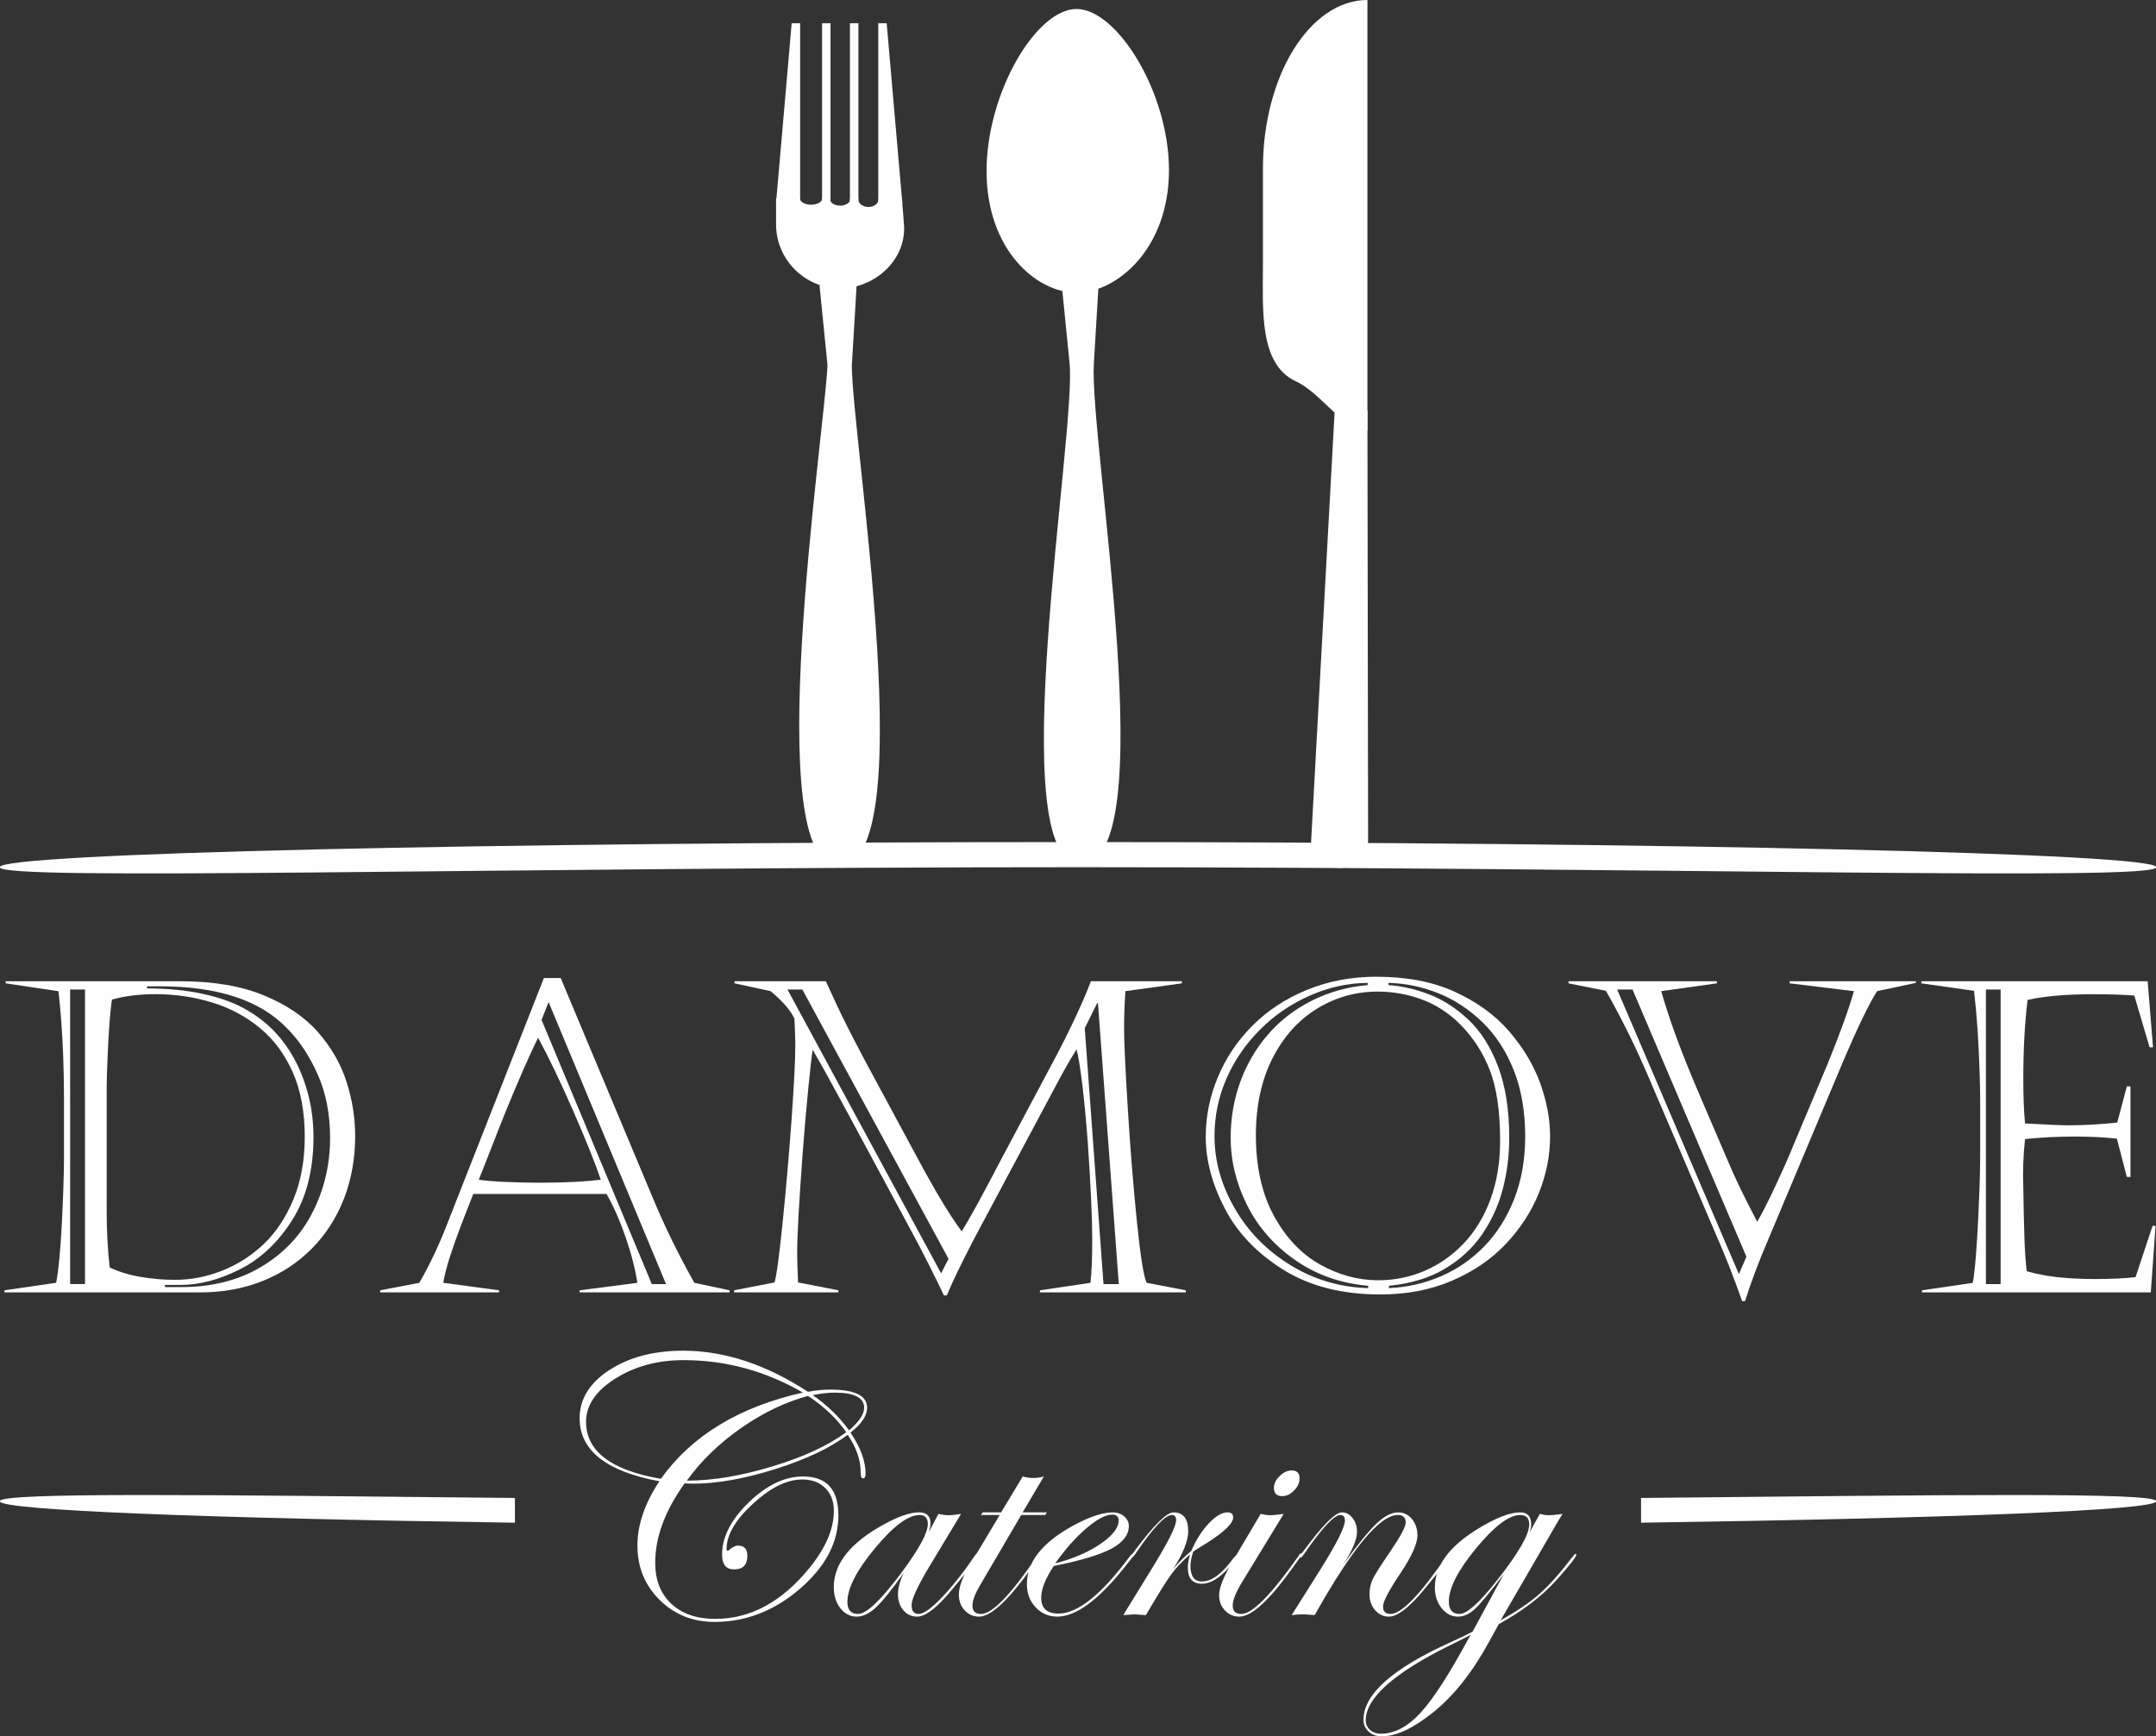
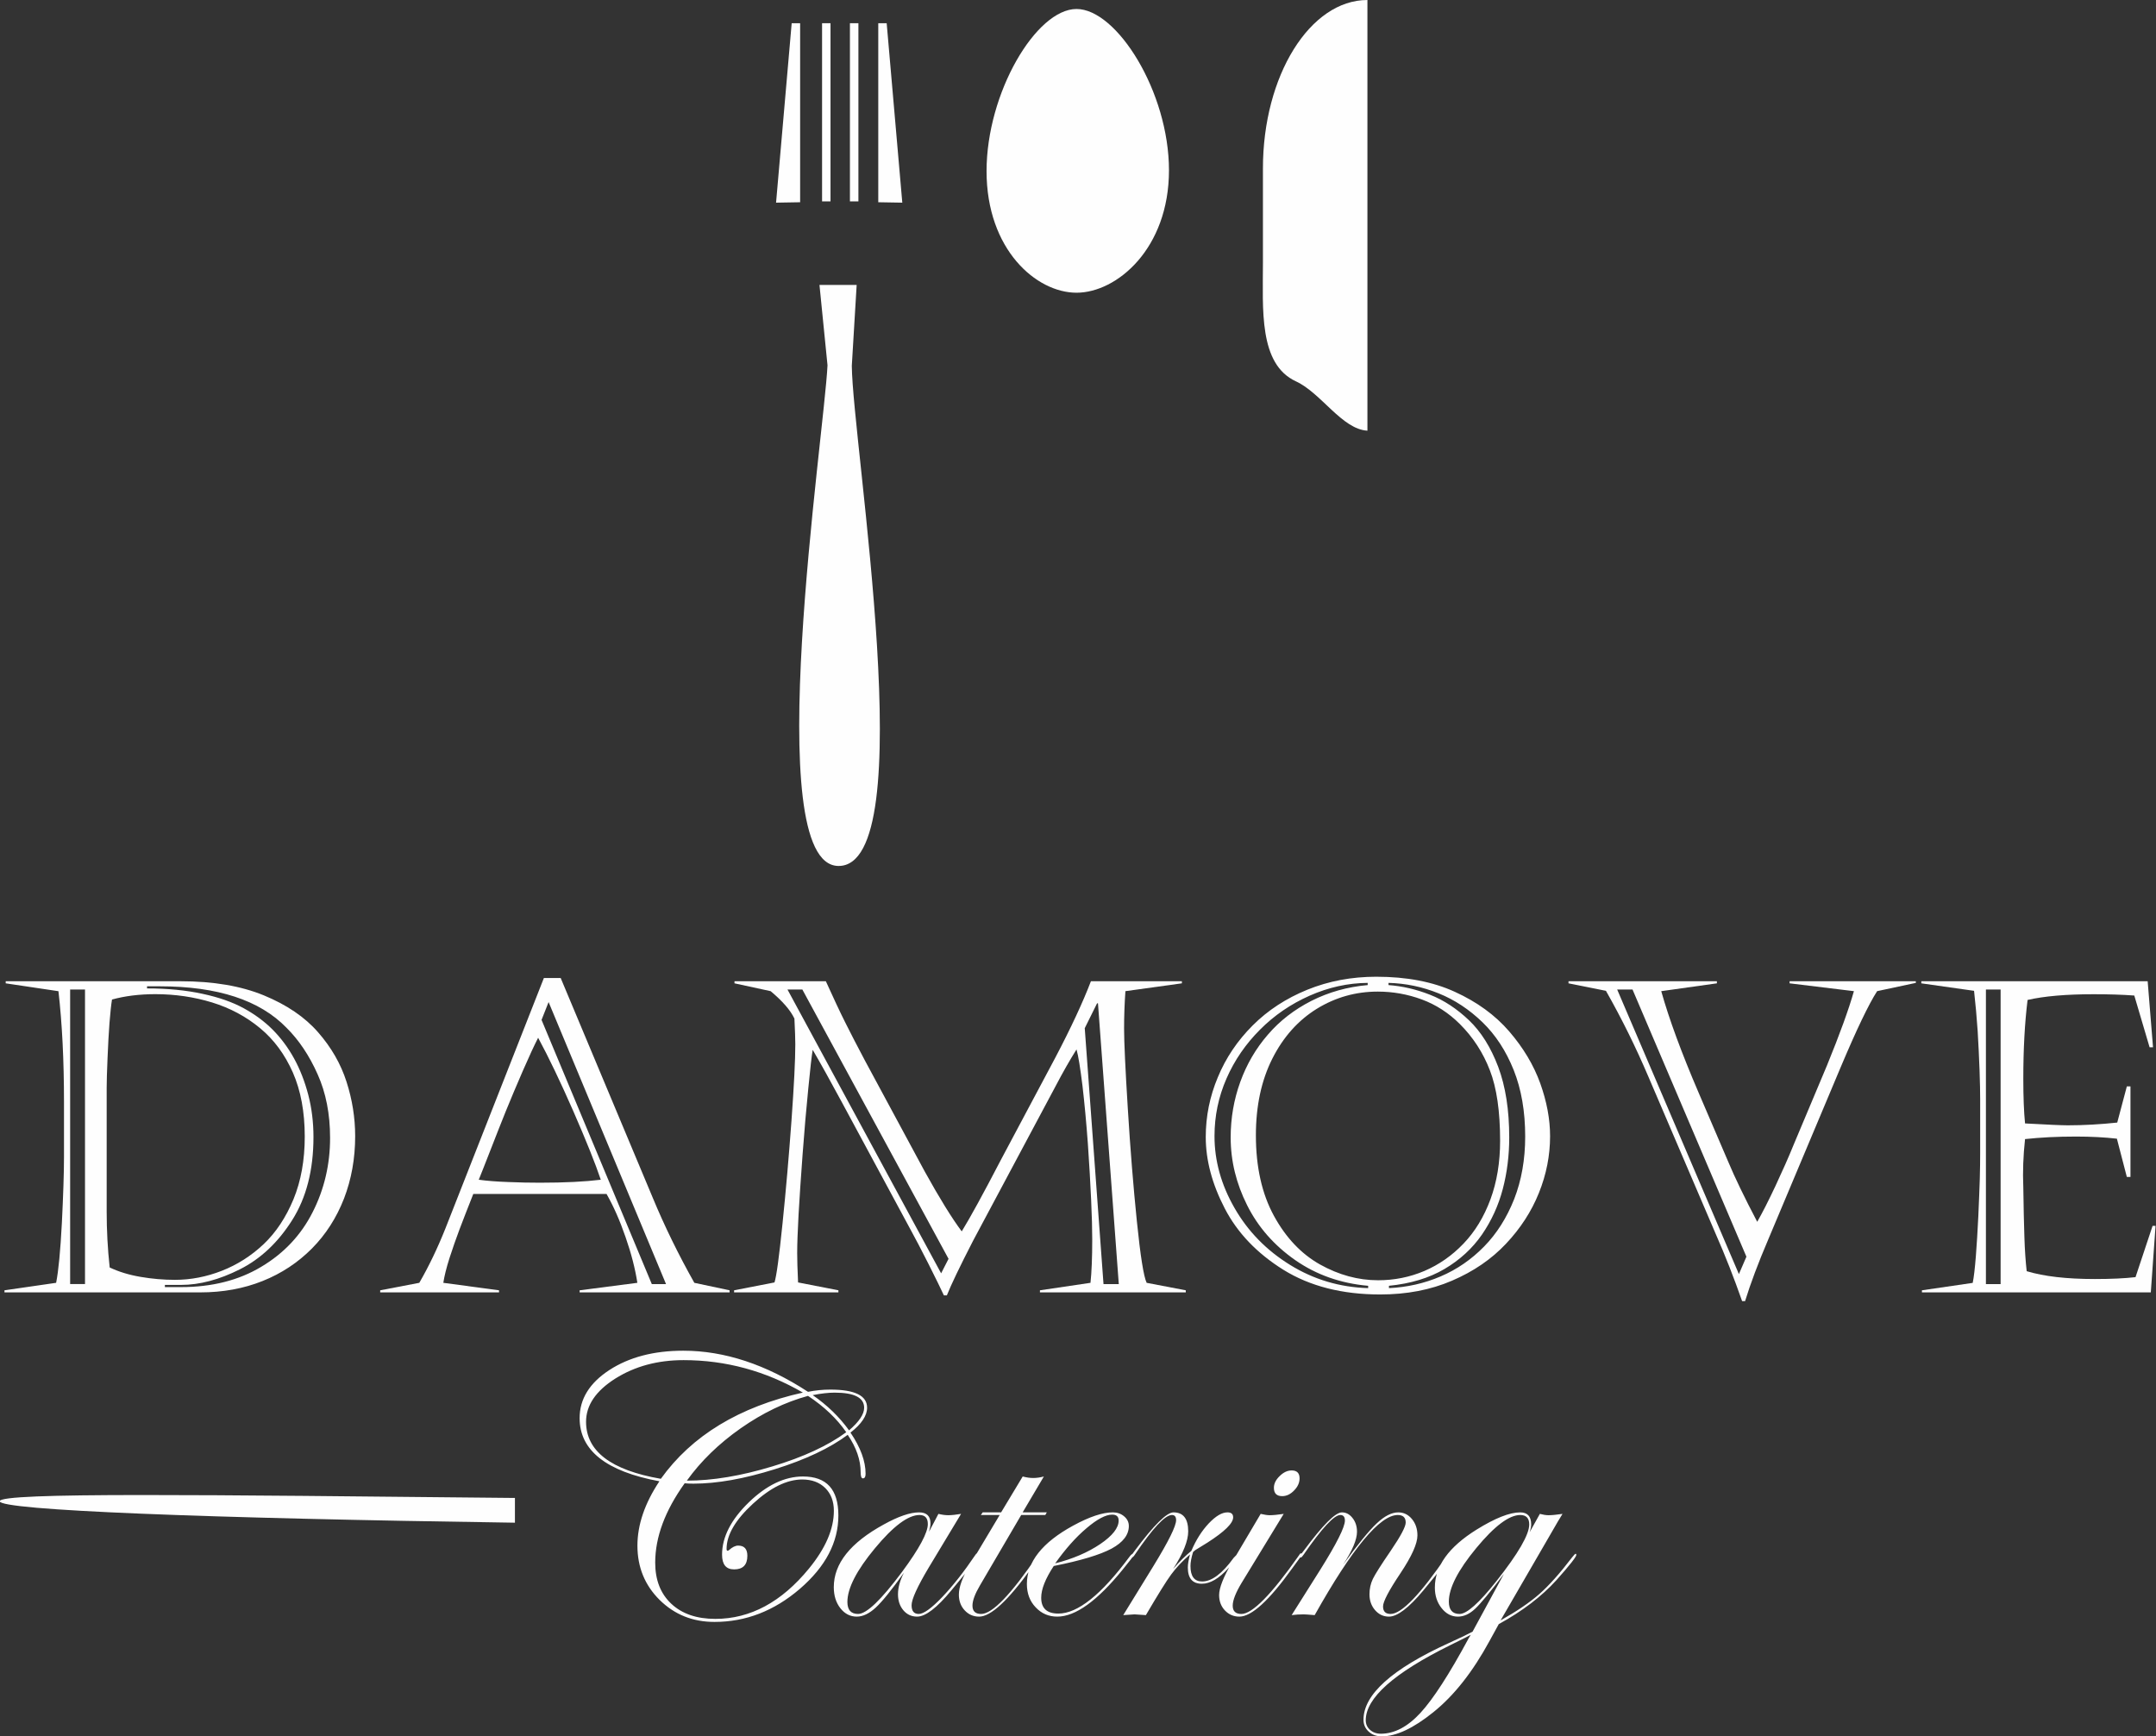
<svg xmlns="http://www.w3.org/2000/svg" xml:space="preserve" width="63.077mm" height="50.8mm" version="1.1" style="shape-rendering:geometricPrecision; text-rendering:geometricPrecision; image-rendering:optimizeQuality; fill-rule:evenodd; clip-rule:evenodd" viewBox="0 0 63077 50800">
  <rect x="0" y="0" width="63077" height="50800" fill="#333333" stroke="none" />
  <defs>
    <style type="text/css">
   
    .fil0 {fill:#FEFEFE}
    .fil1 {fill:#FEFEFE;fill-rule:nonzero}
   
  </style>
  </defs>
  <g id="Layer_x0020_1">
    <g id="_931914729920">
      <polygon class="fil0" points="23162,679 23409,679 23409,5917 22705,5929 " />
      <polygon class="fil0" points="25941,679 25695,679 25695,5917 26398,5929 " />
      <polygon class="fil1" points="24051,5892 24298,5892 24298,679 24051,679 " />
      <polygon class="fil1" points="24866,5892 25114,5892 25114,679 24866,679 " />
-       <path class="fil0" d="M22705 5799l697 0 9 0c-1,6 -2,12 -2,19 0,94 144,171 321,171 177,-1 321,-77 321,-171 0,-7 -1,-13 -2,-19l7 0 246 0c-7,14 -11,30 -11,46 0,95 133,172 297,172 164,0 278,-101 278,-157 0,-55 15,-46 8,-61l237 0c-1,9 -2,17 -2,26 0,127 134,231 299,231 165,0 298,-103 298,-231 0,-9 0,-17 -2,-26l683 -1 60 767c80,1026 -842,1871 -1871,1871l0 0c-1029,0 -1871,-842 -1871,-1870 0,-256 0,-511 0,-767z" />
      <path class="fil0" d="M23975 8337l1088 0 -142 2365c22,2291 2074,14665 -395,14633 -2316,-31 -414,-12578 -316,-14648l-235 -2350z" />
      <path class="fil0" d="M31495 263c1180,0 2705,2427 2705,4719 0,2292 -1525,3582 -2705,3582 -1180,0 -2632,-1265 -2632,-3557 0,-2293 1452,-4744 2632,-4744z" />
-       <path class="fil0" d="M31057 8275l1087 0 -142 2367c-137,2285 2074,14664 -394,14632 -2317,-31 -110,-12587 -316,-14648l-235 -2351z" />
-       <path class="fil0" d="M40006 12008l-956 -25 -691 12623c-24,432 375,786 833,786l0 0c459,0 835,-353 834,-786l-20 -12598z" />
      <path class="fil0" d="M40006 0l0 0c-1681,0 -3057,2216 -3057,4925l0 2750c0,1370 -128,2979 967,3483 736,339 1348,1403 2090,1442l0 -12600z" />
-       <path class="fil0" d="M31539 24636c17422,0 31547,329 31547,736 0,408 -14125,0 -31548,0 -17423,0 -31547,408 -31547,0 0,-407 14124,-736 31548,-736z" />
      <g>
        <path class="fil1" d="M4302 28856l0 62c602,0 1142,53 1619,157 480,102 881,244 1208,422 325,178 605,385 843,622 243,244 454,526 630,845 176,320 314,675 416,1063 102,391 153,803 153,1238 0,965 -208,1776 -622,2430 -414,656 -924,1135 -1531,1441 -604,304 -1177,456 -1721,456l-473 0 0 64 473 0c905,0 1688,-198 2348,-595 662,-394 1163,-927 1502,-1598 340,-668 510,-1394 510,-2173 0,-696 -121,-1318 -365,-1861 -243,-546 -546,-1000 -911,-1361 -783,-808 -2018,-1212 -3706,-1212l-373 0zm-2250 8711l435 0 0 -8617 -435 0 0 8617zm1069 -5743l0 3629c0,535 28,1078 88,1629 265,126 564,217 902,275 335,57 670,87 1006,87 464,0 923,-89 1373,-265 452,-177 859,-436 1223,-779 363,-344 653,-784 874,-1316 219,-533 329,-1142 329,-1832 0,-720 -117,-1346 -348,-1874 -234,-528 -552,-962 -961,-1299 -408,-338 -875,-588 -1401,-750 -527,-161 -1081,-243 -1660,-243 -469,0 -891,53 -1269,157 -26,156 -49,382 -73,675 -21,290 -42,634 -57,1027 -17,395 -26,687 -26,879zm-2954 -3116l5118 0c955,0 1765,138 2434,413 670,276 1199,635 1586,1079 388,443 666,927 833,1449 168,523 253,1053 253,1592 0,654 -110,1263 -327,1826 -219,560 -530,1048 -938,1460 -410,412 -889,730 -1443,951 -554,222 -1163,333 -1825,333l-5727 0 0 -61 1511 -219c70,-352 125,-936 168,-1751 40,-815 62,-1454 62,-1919l0 -1628c0,-1208 -54,-2284 -162,-3234l-1543 -230 0 -61z" />
        <path class="fil1" d="M16404 28614l2691 6423c348,839 754,1668 1219,2494l1031 219 0 61 -4387 0 0 -61 1689 -219c-63,-410 -178,-858 -346,-1340 -167,-484 -352,-904 -556,-1260l-3898 0c-166,418 -300,764 -402,1033 -102,270 -199,550 -293,839 -93,291 -152,534 -182,728l1630 219 0 61 -3477 0 0 -61 1144 -219c278,-480 533,-1011 765,-1592l2880 -7325 492 0zm-660 1747c-113,221 -261,541 -446,964 -184,422 -350,819 -501,1188 -148,367 -303,762 -465,1179 -163,415 -269,689 -325,823 245,34 531,55 856,67 325,14 635,20 930,20 726,0 1320,-30 1784,-87 -157,-469 -424,-1136 -801,-1999 -379,-865 -722,-1582 -1032,-2155zm100 -522l3226 7730 416 0 -3436 -8252 -206 522z" />
        <path class="fil1" d="M21489 28707l2672 0c226,498 416,905 574,1219 157,316 348,683 573,1108l1746 3239c431,778 792,1364 1083,1753 240,-389 622,-1085 1144,-2089l1592 -2990c456,-868 804,-1613 1044,-2240l2661 0 0 62 -1652 229c-26,365 -39,731 -39,1096 0,382 36,1162 109,2341 73,1180 161,2279 265,3296 104,1019 199,1617 286,1800l1145 219 0 61 -4267 0 0 -61 1479 -219c34,-314 51,-739 51,-1274 0,-294 -10,-679 -32,-1154 -21,-473 -53,-1019 -95,-1634 -45,-616 -98,-1187 -159,-1709 -65,-523 -121,-875 -174,-1057 -196,312 -399,668 -609,1069l-2420 4534c-382,743 -637,1274 -764,1592l-87 0c-87,-191 -238,-494 -448,-915 -213,-418 -382,-745 -512,-980l-2026 -3757c-344,-639 -629,-1149 -852,-1531 -29,166 -72,544 -129,1131 -59,590 -115,1230 -166,1917 -50,688 -91,1274 -118,1760 -26,486 -41,866 -41,1144 0,195 9,480 26,853l1180 230 0 61 -3052 0 0 -61 1182 -230c57,-174 136,-749 235,-1723 100,-974 187,-1976 262,-3008 74,-1029 112,-1774 112,-2235 0,-161 -9,-412 -26,-754 -118,-248 -352,-515 -696,-802l-1057 -229 0 -62zm10608 646l-361 728 549 7488 447 0 -609 -8216 -26 0zm-9058 -403l4495 8303 217 -424 -4277 -7879 -435 0z" />
        <path class="fil1" d="M40014 28820l0 -64c-579,4 -1146,130 -1698,374 -550,244 -1036,575 -1454,996 -417,417 -745,893 -979,1428 -234,535 -351,1097 -351,1685 0,722 195,1424 587,2105 391,682 935,1238 1626,1664 692,427 1452,654 2282,678l0 -68c-804,-70 -1515,-321 -2133,-751 -618,-432 -1087,-966 -1407,-1605 -321,-639 -482,-1299 -482,-1985 0,-562 93,-1104 280,-1621 187,-518 457,-981 809,-1386 350,-408 777,-736 1275,-989 501,-253 1048,-408 1645,-461zm609 -64l0 64c403,30 807,123 1212,282 408,159 787,410 1142,747 354,338 639,792 856,1365 214,571 322,1259 322,2063 0,527 -63,1032 -189,1511 -127,482 -330,926 -609,1332 -280,405 -647,742 -1097,1007 -452,266 -994,429 -1624,491l0 68c531,-24 1034,-138 1511,-342 478,-203 900,-495 1272,-874 371,-378 664,-843 881,-1389 213,-547 322,-1156 322,-1829 0,-732 -112,-1382 -335,-1942 -225,-562 -529,-1029 -915,-1403 -387,-373 -813,-656 -1284,-845 -472,-191 -960,-293 -1465,-306zm-316 255c-643,0 -1237,168 -1782,503 -544,337 -979,822 -1300,1456 -320,635 -482,1382 -482,2246 0,927 177,1712 527,2354 350,640 798,1114 1348,1424 550,307 1116,462 1700,462 477,0 929,-91 1357,-273 426,-183 807,-448 1142,-799 336,-350 599,-783 788,-1294 189,-512 283,-1083 283,-1713 0,-862 -100,-1552 -300,-2065 -197,-514 -490,-964 -876,-1350 -328,-327 -699,-567 -1114,-721 -418,-154 -847,-230 -1291,-230zm-39 -435c884,0 1650,146 2295,441 648,295 1178,680 1590,1157 412,478 715,983 909,1520 192,537 288,1052 288,1545 0,565 -108,1119 -327,1662 -217,541 -539,1038 -964,1488 -423,450 -950,811 -1579,1080 -628,270 -1326,403 -2099,403 -1114,0 -2058,-241 -2835,-723 -775,-484 -1346,-1083 -1715,-1796 -369,-711 -555,-1409 -555,-2088 0,-601 117,-1185 353,-1747 233,-565 573,-1070 1019,-1516 446,-446 979,-793 1600,-1046 622,-253 1295,-380 2020,-380z" />
        <path class="fil1" d="M50230 28769l-1628 229c231,822 596,1811 1092,2967l864 2015c192,460 476,1049 852,1766 150,-261 326,-609 532,-1045 203,-435 384,-840 537,-1218l970 -2307c378,-925 641,-1651 790,-2178l-1882 -229 0 -62 3693 0 0 49 -1132 242c-244,378 -603,1125 -1072,2239l-2111 5020c-299,700 -524,1303 -680,1809l-87 0c-240,-684 -494,-1333 -764,-1946l-1976 -4615c-369,-866 -783,-1706 -1244,-2517l-1095 -219 0 -62 4341 0 0 62zm-2917 181l3561 8326 220 -509 -3332 -7817 -449 0z" />
        <g>
          <path class="fil1" d="M56211 28769l0 -62 6622 0 157 1934 -100 0 -448 -1515c-352,-26 -749,-38 -1189,-38 -800,0 -1443,55 -1933,167 -83,671 -125,1439 -125,2301 0,539 17,974 51,1312 655,36 1072,55 1250,55 466,0 951,-28 1447,-80l281 -1058 106 0 0 2649 -106 0 -291 -1120c-361,-41 -760,-62 -1195,-62 -547,0 -1044,25 -1492,74 -53,482 -71,953 -51,1414 8,588 19,1074 32,1458 12,384 36,715 67,993 508,153 1170,229 1992,229 473,0 870,-18 1192,-55l499 -1500 87 0 -139 1946 -6696 0 0 -61 1486 -217c35,-172 64,-431 92,-779 27,-348 51,-739 72,-1172 19,-433 34,-795 43,-1088 8,-291 11,-548 11,-769l0 -1566c0,-200 -5,-482 -18,-849 -13,-368 -32,-747 -55,-1140 -26,-395 -62,-790 -106,-1182l-1543 -219zm1890 8800l430 0 0 -8619 -430 0 0 8619zm0 -8619l0 8619 0 -8619z" />
        </g>
      </g>
      <path class="fil1" d="M25368 41184c0,234 -162,477 -486,729 295,435 442,836 442,1205 0,90 -26,134 -79,134 -43,0 -65,-59 -65,-178 0,-360 -127,-726 -379,-1096 -521,388 -1230,724 -2129,1005 -897,282 -1693,424 -2387,424 -98,0 -183,-4 -254,-11 -575,803 -862,1576 -862,2321 0,508 156,909 471,1204 315,295 744,442 1288,442 1024,0 1937,-492 2740,-1473 485,-593 728,-1155 728,-1687 0,-280 -85,-503 -253,-669 -169,-166 -392,-249 -672,-249 -448,0 -928,236 -1442,709 -514,472 -772,912 -772,1323 0,35 11,53 32,53 18,-3 31,-11 42,-22 96,-86 184,-129 265,-129 179,0 269,100 269,297 0,267 -129,399 -387,399 -236,0 -353,-143 -353,-431 0,-513 261,-1024 782,-1530 522,-505 1050,-757 1586,-757 691,0 1035,379 1035,1140 0,785 -375,1499 -1125,2146 -752,646 -1582,969 -2498,969 -637,0 -1171,-214 -1606,-643 -432,-428 -650,-958 -650,-1588 0,-611 214,-1239 643,-1884 -1556,-287 -2334,-903 -2334,-1846 0,-561 290,-1029 868,-1407 580,-377 1300,-567 2164,-567 1205,0 2422,402 3650,1203 214,-43 431,-65 654,-65 717,0 1074,177 1074,529zm-86 2c0,-295 -288,-442 -864,-442 -179,0 -394,24 -641,73 427,295 781,639 1063,1030 294,-251 442,-472 442,-661zm-524 716c-276,-399 -650,-753 -1118,-1063 -672,183 -1327,500 -1968,947 -641,450 -1166,960 -1577,1533 753,0 1584,-139 2496,-415 913,-274 1635,-610 2167,-1002zm-1269 -1160c-1092,-632 -2256,-949 -3490,-949 -762,0 -1427,181 -1998,540 -569,361 -855,781 -855,1263 0,861 730,1417 2188,1669 907,-1265 2292,-2105 4155,-2523zm5132 4737c0,75 -264,425 -787,1050 -423,512 -757,768 -1002,768 -165,0 -300,-63 -403,-186 -105,-125 -157,-280 -157,-468 0,-193 57,-403 174,-630 -360,503 -634,844 -824,1019 -191,176 -376,265 -556,265 -190,0 -350,-81 -479,-245 -129,-164 -193,-370 -193,-617 0,-691 486,-1300 1460,-1833 428,-237 772,-355 1035,-355 223,0 334,108 334,324 0,63 -15,142 -43,243l275 -523c107,26 202,39 285,39 98,0 223,-13 378,-39l-952 1580c-330,555 -496,919 -496,1094 0,170 70,254 210,254 142,0 372,-165 687,-495 315,-332 636,-739 962,-1223 22,-37 40,-55 59,-55 22,0 33,11 33,33zm-1476 -890c0,-176 -81,-265 -243,-265 -331,0 -766,324 -1304,973 -538,648 -806,1171 -806,1571 0,234 105,351 313,351 248,0 677,-412 1291,-1237 499,-676 749,-1140 749,-1393zm3481 -342l-44 77 -705 0 -1205 2057c-147,249 -221,448 -221,595 0,162 85,243 254,243 326,0 877,-572 1654,-1718 26,-37 46,-55 65,-55 22,0 33,11 33,33 -4,11 -22,40 -55,87l-231 318c-675,941 -1184,1413 -1525,1413 -169,0 -309,-61 -423,-184 -113,-122 -170,-275 -170,-459 0,-215 96,-484 286,-809l908 -1521 -551 0 54 -77 539 0 632 -1050c107,29 210,44 308,44 99,0 204,-15 311,-44l-621 1050 707 0zm2549 1243c0,11 -33,57 -97,140l-232 291c-744,917 -1382,1376 -1914,1376 -252,0 -462,-90 -633,-273 -172,-180 -256,-409 -256,-681 0,-647 451,-1216 1353,-1708 475,-259 862,-388 1161,-388 129,0 239,38 331,116 92,77 138,171 138,283 0,258 -169,479 -506,662 -337,180 -901,351 -1691,508 -245,372 -367,680 -367,928 0,310 168,464 501,464 568,0 1260,-554 2084,-1665 42,-57 77,-86 106,-86 15,4 22,15 22,33zm-447 -1004c0,-116 -63,-173 -190,-173 -190,0 -440,133 -751,398 -312,263 -617,608 -916,1028 520,-133 958,-321 1317,-564 359,-243 540,-473 540,-689zm3532 1004c0,29 -108,160 -324,392 -274,302 -532,453 -773,453 -275,0 -411,-158 -411,-475 0,-101 22,-228 64,-383 -226,197 -410,394 -552,588 -144,195 -389,591 -739,1188 -189,-15 -302,-22 -333,-22 -15,0 -125,7 -330,22l884 -1437c442,-722 663,-1168 663,-1341 0,-101 -40,-151 -123,-151 -201,0 -564,389 -1088,1166 -34,52 -61,77 -87,77 -15,-3 -22,-14 -22,-33 4,-18 11,-33 22,-44l98 -134c552,-739 926,-1109 1123,-1109 287,0 431,186 431,556 0,276 -147,643 -442,1101 186,-217 365,-392 534,-530 136,-321 306,-588 508,-803 205,-216 387,-324 547,-324 113,0 168,48 168,145 0,173 -250,418 -751,739 -80,50 -199,125 -358,221l-64 55c-50,164 -76,302 -76,409 0,302 115,453 341,453 282,0 589,-230 923,-692 72,-80 116,-120 134,-120 22,0 33,11 33,33zm1761 -2238c0,127 -53,245 -160,354 -105,110 -221,166 -348,166 -162,0 -243,-81 -243,-244 0,-119 55,-233 167,-342 113,-111 229,-166 352,-166 155,0 232,78 232,232zm72 2227c-4,11 -22,40 -55,87l-232 318c-674,941 -1190,1413 -1546,1413 -169,0 -309,-61 -423,-181 -113,-119 -170,-270 -170,-449 0,-208 124,-525 372,-949l844 -1427c112,26 199,39 263,39 98,0 234,-13 411,-39l-1227 2011c-176,291 -265,516 -265,674 0,162 85,243 254,243 319,0 883,-572 1687,-1718 19,-37 35,-55 54,-55 22,0 33,11 33,33zm4332 0c0,75 -262,425 -781,1050 -427,512 -764,768 -1007,768 -163,0 -297,-63 -408,-190 -108,-125 -163,-280 -163,-462 0,-162 33,-313 99,-451 68,-139 241,-413 523,-824 293,-431 438,-705 438,-825 0,-147 -77,-221 -232,-221 -525,0 -1335,976 -2431,2929 -175,-15 -282,-22 -317,-22 -127,0 -245,7 -357,22l842 -1336c477,-762 716,-1239 716,-1431 0,-108 -44,-162 -134,-162 -183,0 -542,389 -1078,1166 -33,48 -57,74 -75,77 -19,0 -30,-11 -33,-33 3,-18 11,-33 22,-44l103 -134c549,-739 917,-1109 1107,-1109 123,0 226,55 313,167 87,111 129,245 129,400 0,230 -135,549 -405,960 425,-586 751,-988 980,-1203 228,-216 438,-324 633,-324 157,0 291,64 398,193 109,131 162,291 162,481 0,241 -166,610 -497,1107 -339,506 -509,830 -509,970 0,148 74,221 221,221 319,0 872,-572 1654,-1718 19,-37 35,-55 54,-55 22,0 33,11 33,33zm3693 11c0,57 -194,304 -582,739 -435,480 -997,909 -1687,1287l-269 490c-490,902 -1037,1599 -1645,2087 -584,471 -1087,707 -1510,707 -155,0 -282,-46 -383,-140 -102,-94 -151,-208 -151,-346 0,-737 832,-1485 2497,-2244 359,-164 591,-276 694,-333l918 -1691c-398,529 -680,870 -844,1022 -162,153 -331,229 -503,229 -188,0 -346,-83 -477,-249 -131,-164 -197,-366 -197,-602 0,-623 405,-1186 1218,-1693 543,-337 968,-506 1278,-506 215,0 322,118 322,355 0,65 -16,142 -48,232l302 -543c98,26 183,39 254,39 93,0 229,-13 409,-39 -25,33 -184,302 -475,809l-1337 2307c472,-265 849,-521 1133,-770 282,-248 602,-606 957,-1071 56,-72 91,-109 109,-109 11,4 17,15 17,33zm-1378 -890c0,-184 -88,-276 -263,-276 -324,0 -754,322 -1288,969 -534,646 -801,1168 -801,1564 0,241 105,362 313,362 212,0 571,-320 1079,-961 641,-810 960,-1363 960,-1658zm-1711 3229c-68,39 -273,142 -610,308 -1641,812 -2462,1543 -2462,2191 0,113 40,205 123,280 83,76 190,115 319,115 396,0 783,-203 1157,-608 373,-405 843,-1131 1409,-2179 0,0 22,-35 64,-107z" />
      <path class="fil0" d="M15065 43825c-9042,-89 -15074,-171 -15074,96 0,265 6032,498 15074,628l0 -724z" />
-       <path class="fil0" d="M48011 43825l0 724c9043,-130 15075,-363 15075,-628 0,-267 -6032,-185 -15075,-96z" />
    </g>
  </g>
</svg>